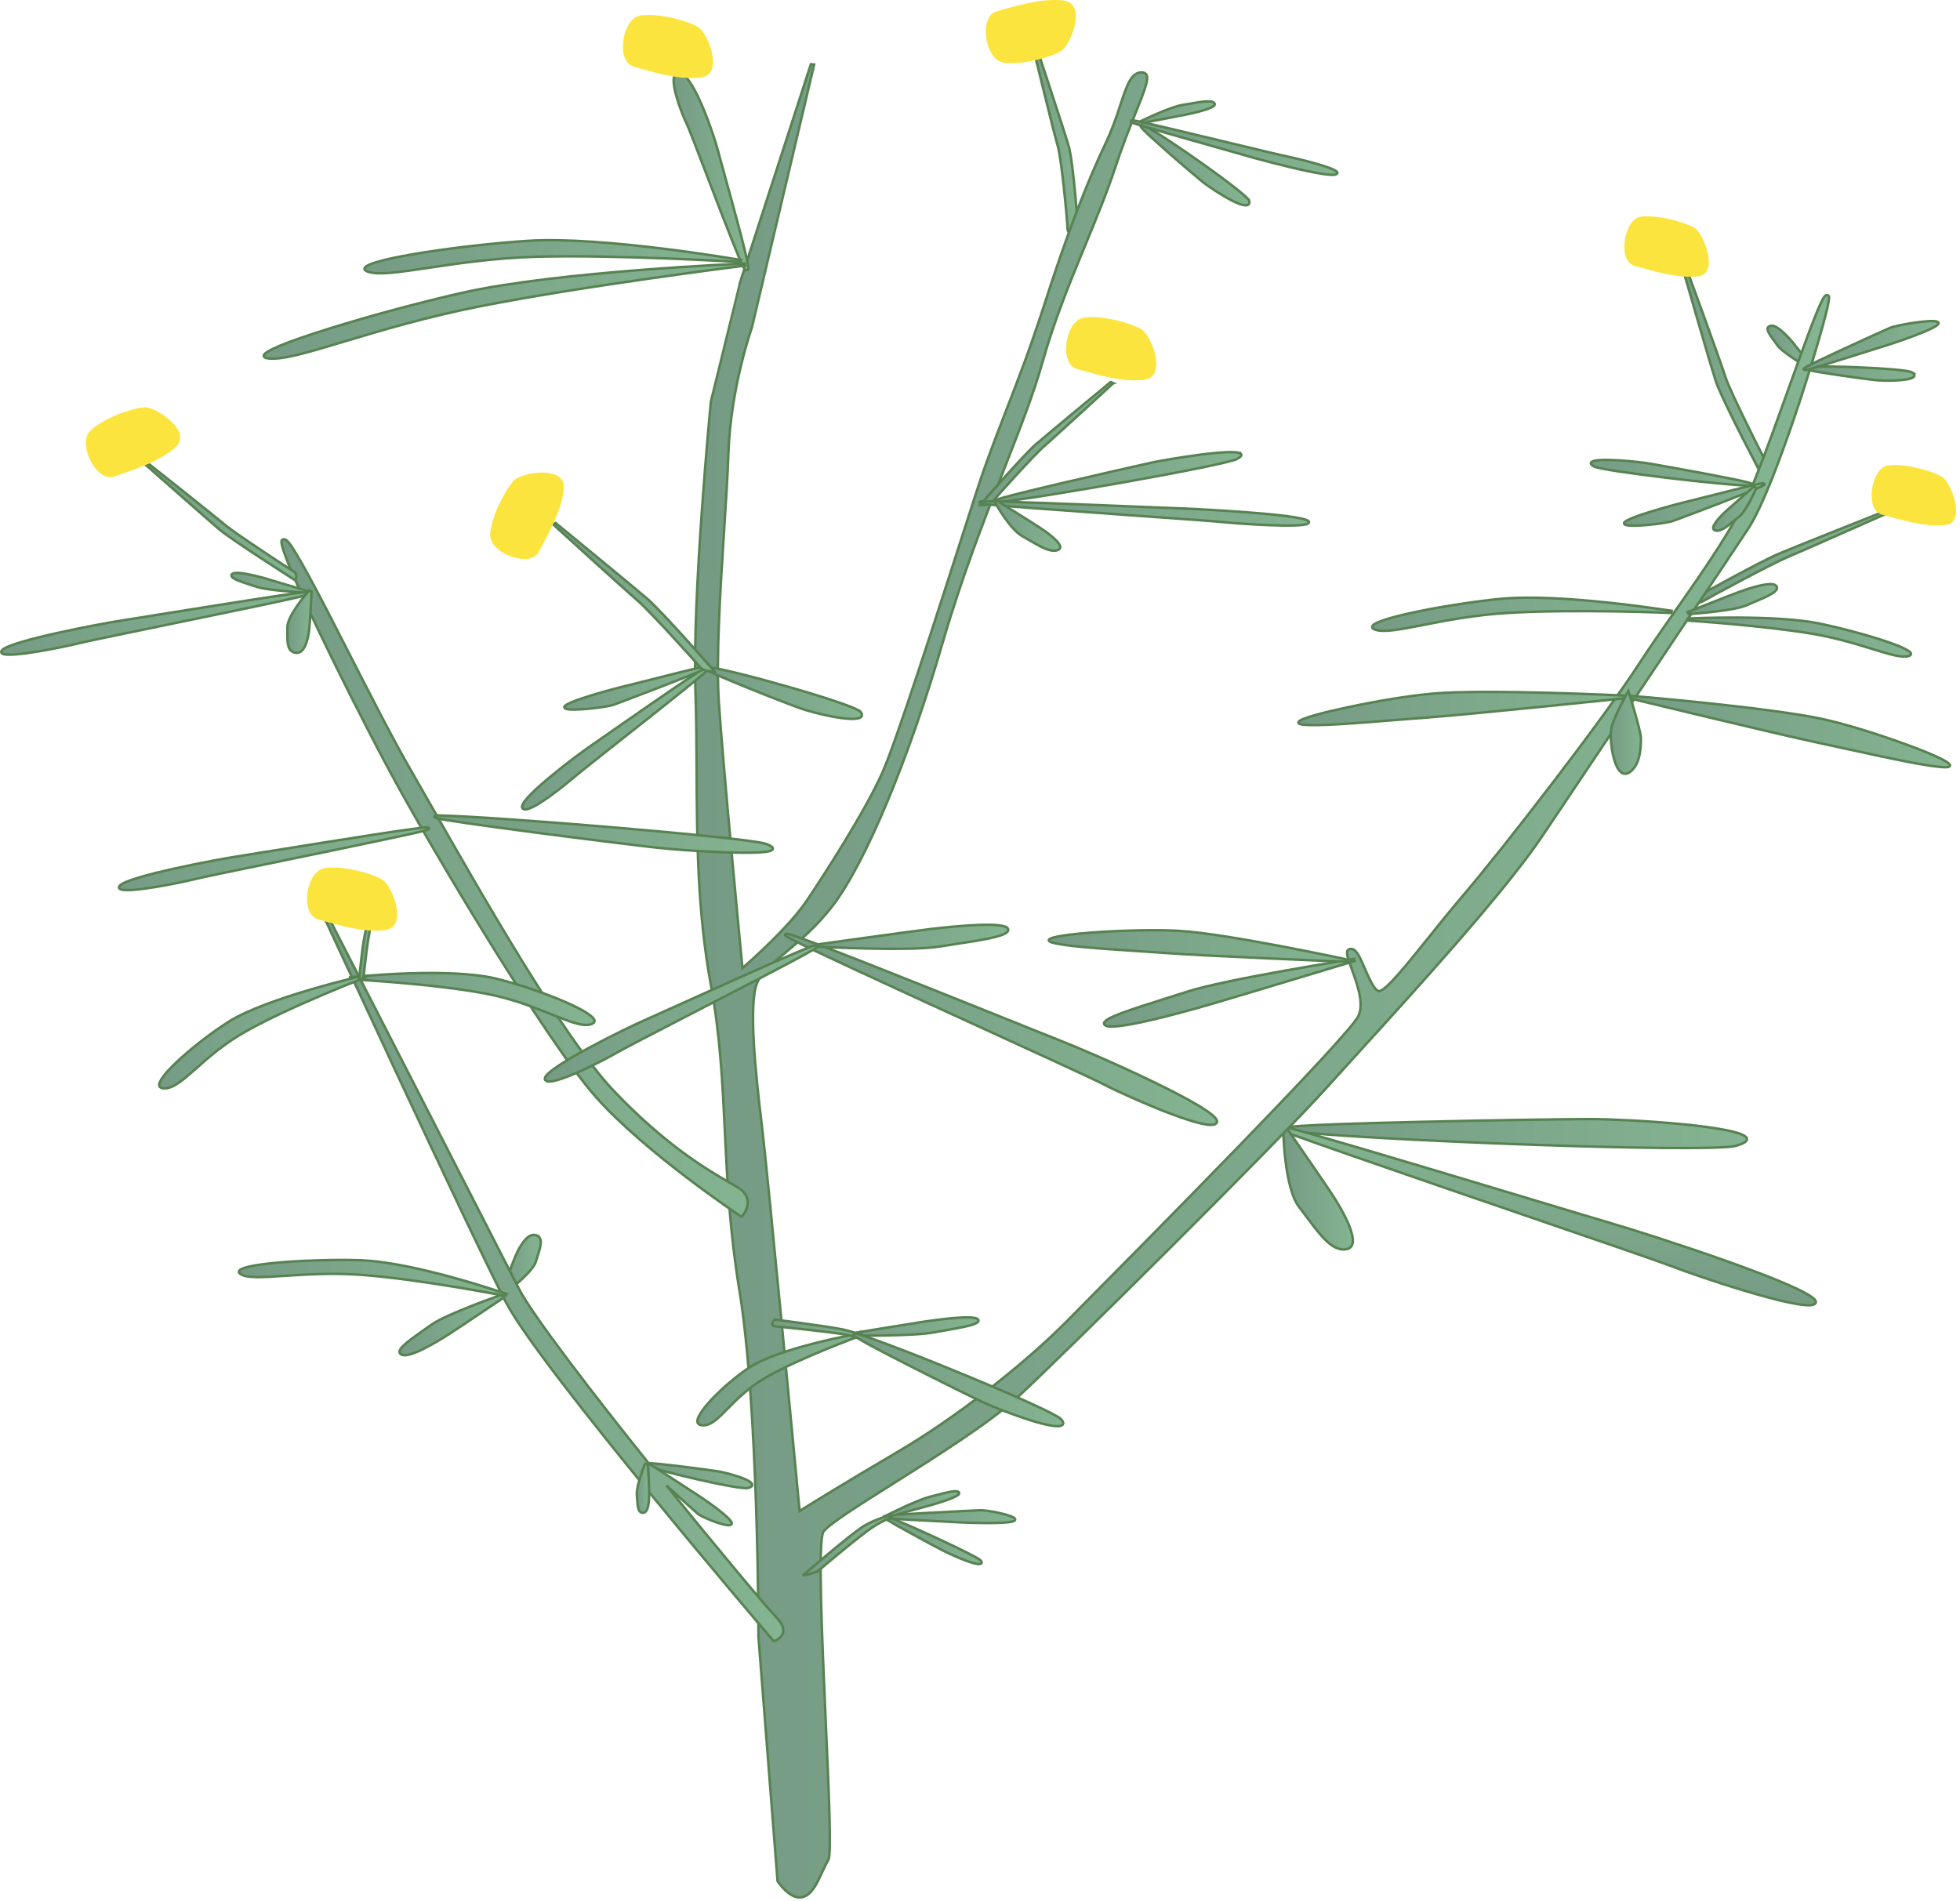
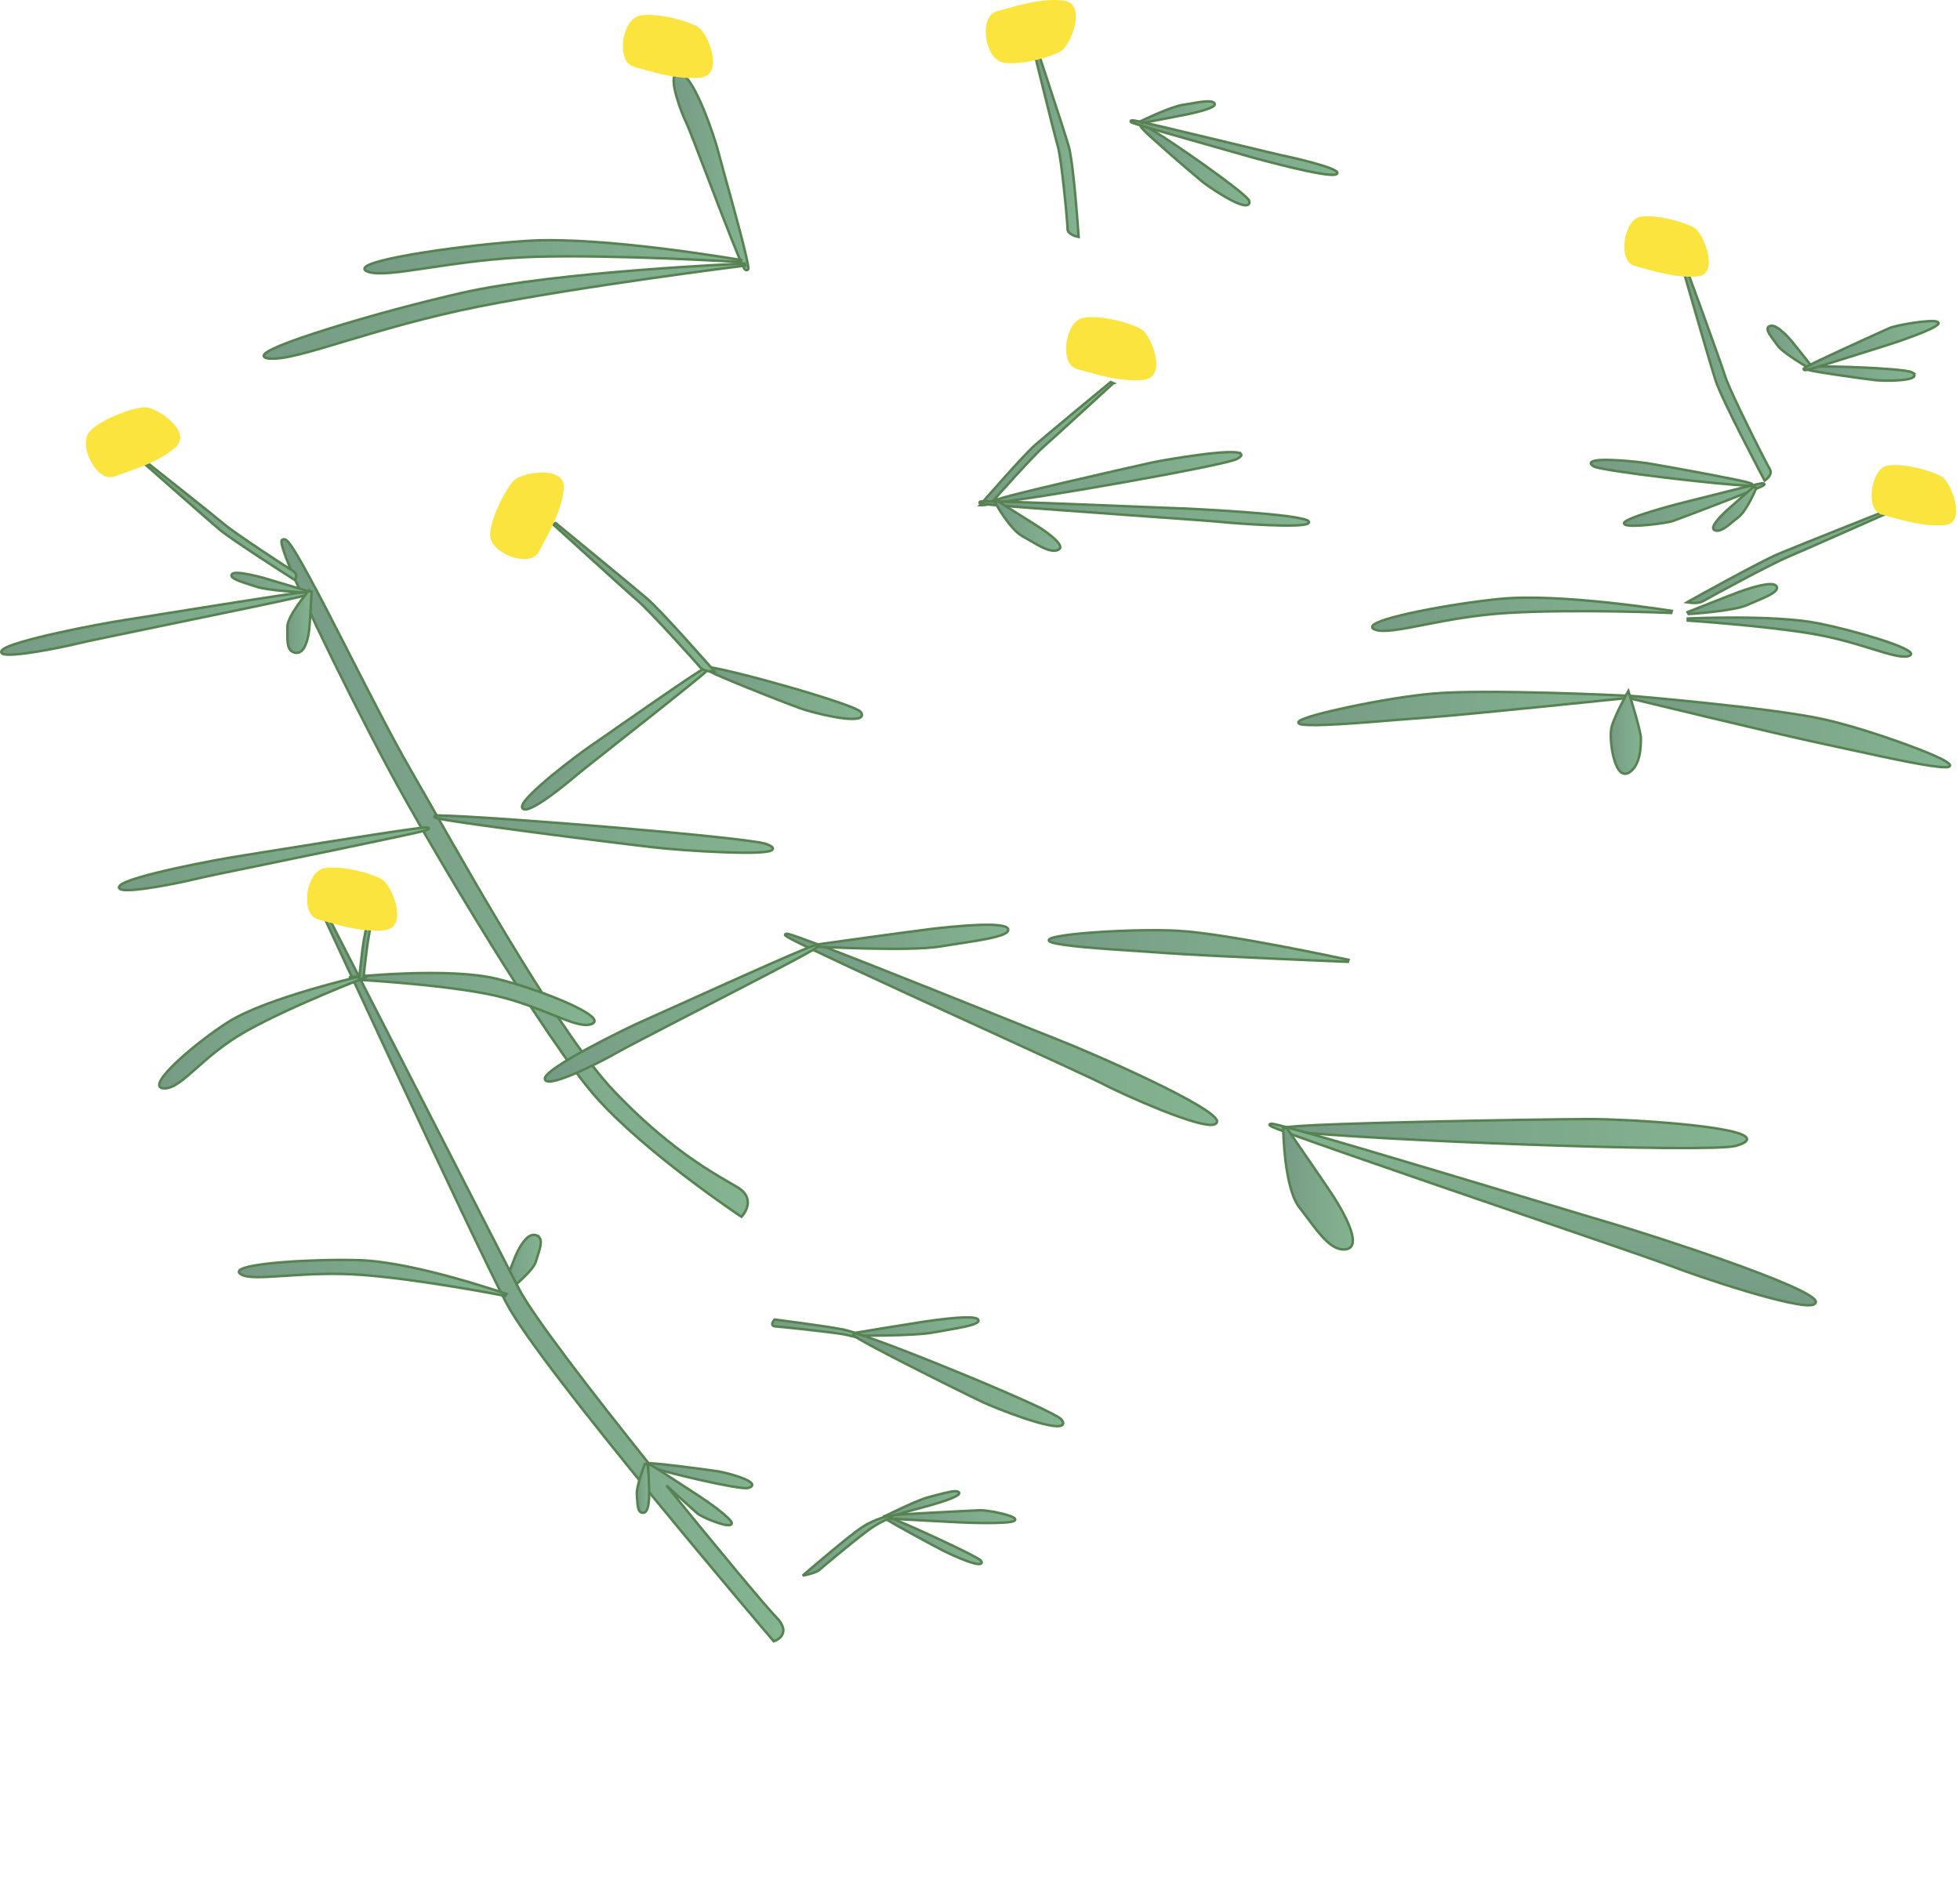
<svg xmlns="http://www.w3.org/2000/svg" xmlns:ns1="https://ian.umces.edu/media-library/" x="0px" y="0px" width="501" height="486" viewBox="0 0 501 486" xml:space="preserve">
  <title>Calocephalus platycephalus (Billybuttons)</title>
  <desc>
    <ns1:title>Calocephalus platycephalus (Billybuttons)</ns1:title>
    <ns1:descr>Illustration of Calocephalus platycephalus (Billybuttons)</ns1:descr>
    <ns1:scene>
      <ns1:contains>billybuttons, yellow, top, western, beauty-heads, plant, Plantae, vascular, Magnoliophyta, angiosperm, Magnoliopsida, dicot, Asteridae, Asterales, Asteraceae, Calocephalus, platycephalus, herb, herbaceous, shrub, annual, perennial, Australia</ns1:contains>
      <ns1:when>2008-12-08</ns1:when>
    </ns1:scene>
  </desc>
  <defs />
  <linearGradient id="ian_symbols_663088e31c9bb954ad85d933fa99b312" y2="88.789" gradientUnits="userSpaceOnUse" x2="463.39" y1="88.789" x1="451.81">
    <stop stop-color="#769B85" offset="0" />
    <stop stop-color="#84B491" offset="1" />
  </linearGradient>
  <path stroke="#578251" stroke-width=".636" d="m457.99 87.216c-.951-1.092-3.314-3.682-4.829-3.933-.379-.052-.655.013-.8.075-1.274.523-.117 2.091 1.24 3.902.262.358.517.716.758 1.061 1.378 1.943 8.101 5.832 8.376 5.993l.655-.313c-.05-.065-4.48-5.669-5.41-6.785z" fill="url(#ian_symbols_663088e31c9bb954ad85d933fa99b312)" />
  <linearGradient id="ian_symbols_6ec907d098a54d14c9d400576c6f4288" y2="141.86" gradientUnits="userSpaceOnUse" x2="485.09" y1="141.86" x1="431.24">
    <stop stop-color="#769B85" offset="0" />
    <stop stop-color="#84B491" offset="1" />
  </linearGradient>
  <path stroke="#578251" stroke-width=".636" d="m484.64 129.57s-.035.013-.049.013v-.013c0 .013-.075.034-.09.044-1.35.53-25.136 9.971-29.848 11.955-4.836 2.032-22.084 11.645-22.821 12.048l-.592.349.798.106c.084.021 2.185.313 3.383-.448 1.054-.658 17.47-9.531 21.465-11.19 3.933-1.636 27.953-12.32 28.208-12.43l-.45-.43z" fill="url(#ian_symbols_6ec907d098a54d14c9d400576c6f4288)" />
  <linearGradient id="ian_symbols_84beea345176563421c84925f766d4bd" y2="95.085" gradientUnits="userSpaceOnUse" x2="452.6" y1="95.085" x1="429.79">
    <stop stop-color="#769B85" offset="0" />
    <stop stop-color="#84B491" offset="1" />
  </linearGradient>
  <path stroke="#578251" stroke-width=".636" d="m452.36 119.88c-.757-1.206-10.05-19.546-11.317-23.493-1.246-3.988-10.332-28.812-10.437-29.063l-.819.11c.075.248 7.178 25.04 8.775 29.927 1.585 4.897 12.166 24.836 12.256 25.043l.247.444.482-.369c.05-.04 1.65-1.25.81-2.59z" fill="url(#ian_symbols_84beea345176563421c84925f766d4bd)" />
  <linearGradient id="ian_symbols_0d263c63a00e67e469b88d0a70a91b21" y2="36.155" gradientUnits="userSpaceOnUse" x2="275.72" y1="36.155" x1="263.99">
    <stop stop-color="#769B85" offset="0" />
    <stop stop-color="#84B491" offset="1" />
  </linearGradient>
  <path stroke="#578251" stroke-width=".636" d="m275.68 60.161c-.049-.747-1.261-18.485-2.501-22.755-1.212-4.227-8.28-25.453-8.342-25.67l-.848.086c.063.227 5.353 21.999 6.372 25.432 1.033 3.458 2.549 20.09 2.521 21.268-.028 1.312 2.114 1.867 2.218 1.901l.613.152-.03-.414z" fill="url(#ian_symbols_0d263c63a00e67e469b88d0a70a91b21)" />
  <linearGradient id="ian_symbols_bd667fa8b6a43594c1130366e6d1285f" y2="289.78" gradientUnits="userSpaceOnUse" x2="446.55" y1="289.78" x1="327.79">
    <stop stop-color="#769B85" offset="0" />
    <stop stop-color="#84B491" offset="1" />
  </linearGradient>
  <path stroke="#578251" stroke-width=".636" d="m406.3 286.08c-5.696 0-24.984.279-43.5.716-34.869.813-34.938 1.395-35.001 1.788-.062.369.717.455 1.288.53 19.736 2.37 107.07 5.697 114.56 3.823 2.177-.617 3.107-1.244 2.866-1.939-1.06-3.17-30.63-4.92-40.22-4.92z" fill="url(#ian_symbols_bd667fa8b6a43594c1130366e6d1285f)" />
  <linearGradient id="ian_symbols_0f2f2a51d23eae24c17d27848604ffd0" y2="287.28" gradientUnits="userSpaceOnUse" x2="394.33" y1="333.67" x1="394.33">
    <stop stop-color="#769B85" offset="0" />
    <stop stop-color="#84B491" offset="1" />
  </linearGradient>
  <path stroke="#578251" stroke-width=".636" d="m412.47 312.9c-3.403-.996-10.671-3.183-19.887-5.958-24.765-7.454-62.203-18.723-67.211-19.636-.18-.021-.647-.107-.819.145-.18.279-.249.386 6.048 2.697 3.526 1.278 8.596 3.079 15.443 5.459 12.592 4.398 29.118 10.067 43.694 15.065 18.723 6.423 34.855 11.972 37.782 13.109 5.704 2.267 31.977 11.152 35.993 9.74.434-.158.641-.385.641-.712.01-3.54-42.54-17.24-51.67-19.9z" fill="url(#ian_symbols_0f2f2a51d23eae24c17d27848604ffd0)" />
  <linearGradient id="ian_symbols_314ece14e234d02419c9141a7a7aa300" y2="303.84" gradientUnits="userSpaceOnUse" x2="345.8" y1="303.84" x1="328">
    <stop stop-color="#769B85" offset="0" />
    <stop stop-color="#84B491" offset="1" />
  </linearGradient>
  <path stroke="#578251" stroke-width=".636" d="m341.24 306.47c-1.929-3.065-12.331-18.055-12.427-18.206l-.813.121c.021.616.234 15.344 4.141 20.266.709.909 1.433 1.881 2.128 2.814 3.237 4.343 6.304 8.438 9.788 7.901.565-.099 1.02-.327 1.31-.692 1.86-2.33-2.7-9.93-4.13-12.2z" fill="url(#ian_symbols_314ece14e234d02419c9141a7a7aa300)" />
  <linearGradient id="ian_symbols_28803b5dbb7c0cd43d9a3d91fa0ad2a8" y2="250.74" gradientUnits="userSpaceOnUse" x2="467.48" y1="250.74" x1="177.66">
    <stop stop-color="#769B85" offset="0" />
    <stop stop-color="#84B491" offset="1" />
  </linearGradient>
-   <path stroke="#578251" stroke-width=".636" d="m467.2 75.496c-.179-.065-.454-.065-.64.096-1.151.91-4.306 9.593-9.383 23.762-3.161 8.811-6.406 17.924-8.962 24.079-4.188 10.173-12.158 21.55-19.866 32.538-3.313 4.756-6.469 9.254-9.32 13.632-9.313 14.379-34.642 47.124-45.01 59.271-3.209 3.758-6.351 7.67-9.113 11.118-5.283 6.589-10.76 13.405-12.405 13.371-1.13-.024-2.604-3.399-3.583-5.645-1.246-2.917-2.08-4.722-3.154-5.07-.234-.076-.482-.1-.717-.044-1.24.258-.737 1.773.489 5.169 1.357 3.686 3.196 8.711 1.688 11.948-2.473 5.259-54.205 57.509-71.206 74.682l-2.989 3.024c-11.524 11.662-29.083 25.246-43.728 33.814-12.179 7.144-22.346 13.405-24.916 15.024-.688-7.284-8.135-86.258-9.671-98.767-1.57-12.864-3.417-30.605-1.24-36.109 1.061-2.676 3.837-4.98 7.322-7.887 3.575-2.99 8.032-6.686 12.124-12.069 8.37-11.021 19.377-37.367 28.015-67.077 4.919-16.883 10.595-31.38 15.623-44.168 4.099-10.453 7.64-19.491 9.947-27.702 2.976-10.578 6.978-20.311 10.856-29.683 2.838-6.888 5.524-13.387 7.688-19.914 1.825-5.548 3.692-10.206 5.2-13.966 2.646-6.599 3.672-9.299 2.494-10.164-.187-.13-.544-.296-1.144-.258-2.528.189-3.603 3.444-5.235 8.353-.937 2.893-2.032 6.165-3.65 9.554-5.16 10.849-10.182 24.068-15.816 41.623-3.555 11.008-6.758 19.309-9.885 27.337-2.521 6.547-4.919 12.713-7.171 19.625l-3.727 11.562c-6.399 19.939-17.118 53.29-20.59 61.004-4.409 9.837-14.652 25.801-19.439 32.875-4.402 6.468-13.75 14.813-16.305 17.056-.62-6.327-4.98-52.098-6.027-67.79-.758-11.442.358-28.755 1.33-44.038.482-7.343.916-14.28 1.109-19.859.572-16.918 6.014-32.128 6.069-32.28.021-.03 15.844-67.018 15.844-67.018l-.84-.089-.007.013v.031l-18.233 56.162c-.014.011-7.316 30.048-7.316 30.048-.048.51-4.794 49.532-3.947 73.965.241 6.999.282 14.087.303 20.924.096 17.445.2 35.486 3.644 54.209 2.404 13.061 2.976 24.988 3.582 37.625.606 12.534 1.247 25.498 3.72 40.501 4.87 29.703 4.856 87.945 4.856 88.521 0 .021 4.877 62.399 4.877 62.399v.044l.021.045c.096.132 2.314 3.511 4.884 4.075.627.127 1.233.11 1.798-.1 2.19-.769 3.458-3.551 4.691-6.241.523-1.147 1.026-2.222 1.584-3.138.861-1.423.151-17.287-.668-35.655-.951-21.561-2.039-46.005-.572-48.261 1.219-1.853 8.941-6.719 17.882-12.351 11.139-7.023 24.978-15.754 31.99-22.281 12.31-11.41 65.667-64.341 79.121-79.307l7.894-8.71c14.88-16.354 37.377-41.069 46.876-55.232 7.378-10.977 44.563-66.367 52.629-78.556 4.519-6.827 10.979-25.855 13.55-33.723 2.065-6.368 4.029-12.85 5.38-17.748 2.2-7.878 1.78-8.029 1.44-8.156z" fill="url(#ian_symbols_28803b5dbb7c0cd43d9a3d91fa0ad2a8)" />
  <linearGradient id="ian_symbols_a8ced31733519d74c9c4a54f1ef8d0d6" y2="113.4" gradientUnits="userSpaceOnUse" x2="284.58" y1="113.4" x1="250.5">
    <stop stop-color="#769B85" offset="0" />
    <stop stop-color="#84B491" offset="1" />
  </linearGradient>
  <path stroke="#578251" stroke-width=".636" d="m284.56 97.965l.027-.007-.695-.303h-.021s-.096.092-.103.117c-.896.716-16.105 13.309-19.109 15.916-3.079 2.7-13.384 14.542-13.811 15.051l-.345.403.709-.01c.09 0 1.84-.025 2.535-.944.627-.813 10.567-11.89 13.054-14.021 2.487-2.16 17.441-15.899 17.745-16.178-.01-.003 0-.027 0-.027z" fill="url(#ian_symbols_a8ced31733519d74c9c4a54f1ef8d0d6)" />
  <linearGradient id="ian_symbols_b5423db7963247d40d39bfebf74c6584" y2="224.45" gradientUnits="userSpaceOnUse" x2="191.13" y1="224.45" x1="71.954">
    <stop stop-color="#769B85" offset="0" />
    <stop stop-color="#84B491" offset="1" />
  </linearGradient>
  <path stroke="#578251" stroke-width=".636" d="m188.49 303.5c-.517-.324-1.123-.672-1.798-1.061-5.731-3.306-16.381-9.482-29.765-23.524-12.999-13.667-34.25-51.016-46.952-73.349l-5.049-8.824c-4.409-7.625-10.14-18.854-15.688-29.696-3.878-7.588-7.542-14.769-10.467-20.111-4.866-8.961-5.59-9.017-6.11-9.069-.196-.038-.382.021-.51.114-.357.286-1.288.978 8.817 22.25 5.397 11.32 12.472 25.353 18.013 35.733 11.312 21.209 40.966 70.693 53.586 84.759 12.62 14.097 36.316 29.913 36.557 30.072l.393.258.283-.303c.04-.04 3.73-4.24-1.3-7.25z" fill="url(#ian_symbols_b5423db7963247d40d39bfebf74c6584)" />
  <linearGradient id="ian_symbols_454d89cae5a2585481918d50fda3c1b4" y2="213.22" gradientUnits="userSpaceOnUse" x2="197.56" y1="213.22" x1="111.03">
    <stop stop-color="#769B85" offset="0" />
    <stop stop-color="#84B491" offset="1" />
  </linearGradient>
  <path stroke="#578251" stroke-width=".636" d="m195.63 215.69c-5.077-1.636-68.761-6.926-83.447-7.229-.485-.017-1.105-.017-1.15.296-.052.303-.062.455 7.826 1.615 4.205.606 10.022 1.409 17.263 2.363 12.399 1.632 26.796 3.413 31.363 3.919 3.712.424 10.904.979 17.476 1.216 11.876.444 12.351-.434 12.544-.761.33-.58-.91-1.09-1.87-1.43z" fill="url(#ian_symbols_454d89cae5a2585481918d50fda3c1b4)" />
  <linearGradient id="ian_symbols_79d3e4d30e992774291d6128c275c2df" y2="177.13" gradientUnits="userSpaceOnUse" x2="220.31" y1="177.13" x1="180.26">
    <stop stop-color="#769B85" offset="0" />
    <stop stop-color="#84B491" offset="1" />
  </linearGradient>
  <path stroke="#578251" stroke-width=".636" d="m219.94 181.94c-1.625-1.867-30.908-10.243-38.748-11.411-.172-.034-.709-.11-.889.163-.172.278-.365.616 10.65 5.07 5.759 2.352 11.855 4.681 13.68 5.332 3.086 1.105 13.102 3.616 15.272 2.328.53-.34.56-.84.04-1.48z" fill="url(#ian_symbols_79d3e4d30e992774291d6128c275c2df)" />
  <linearGradient id="ian_symbols_025009b30505e0d4a5d51c5968cbaa36" y2="263.13" gradientUnits="userSpaceOnUse" x2="311.09" y1="263.13" x1="200.65">
    <stop stop-color="#769B85" offset="0" />
    <stop stop-color="#84B491" offset="1" />
  </linearGradient>
  <path stroke="#578251" stroke-width=".636" d="m270.28 265.72c-2.728-1.075-8.597-3.417-16.036-6.42-19.439-7.787-48.825-19.598-52.759-20.541-.386-.097-.641-.052-.771.1-.275.313-.441.486 16.739 8.494 9.892 4.605 22.897 10.567 34.387 15.819 14.935 6.84 27.816 12.744 30.151 13.959 2.79 1.484 8.941 4.288 14.831 6.651 7.37 2.924 11.924 4.161 13.521 3.682.338-.096.744-.31.744-.809.01-3.44-31.3-17.22-40.8-20.93z" fill="url(#ian_symbols_025009b30505e0d4a5d51c5968cbaa36)" />
  <linearGradient id="ian_symbols_f16e17aa5020d224a5b2860fc15663c8" y2="219.54" gradientUnits="userSpaceOnUse" x2="109.63" y1="219.54" x1="30.413">
    <stop stop-color="#769B85" offset="0" />
    <stop stop-color="#84B491" offset="1" />
  </linearGradient>
  <path stroke="#578251" stroke-width=".636" d="m109.62 211.76c-.007-.055-.083-.238-.531-.238-2.404 0-23.379 3.382-37.253 5.614l-9.988 1.605c-6.503.971-28.973 5.242-31.188 7.639-.41.434-.227.703-.021.854 1.756 1.302 16.319-1.767 19.157-2.49 1.78-.455 11.163-2.387 22.029-4.619 8.411-1.726 17.935-3.696 25.195-5.235 12.719-2.67 12.699-2.79 12.599-3.12z" fill="url(#ian_symbols_f16e17aa5020d224a5b2860fc15663c8)" />
  <linearGradient id="ian_symbols_507b39458ec69754d9bf44285ef529b3" y2="188.77" gradientUnits="userSpaceOnUse" x2="181.14" y1="188.77" x1="133.44">
    <stop stop-color="#769B85" offset="0" />
    <stop stop-color="#84B491" offset="1" />
  </linearGradient>
  <path stroke="#578251" stroke-width=".636" d="m181.02 170.71c-.021-.031-.269-.166-.626-.031-1.501.627-11.304 7.409-22.092 14.907-3.286 2.311-5.903 4.119-7.081 4.922-4.043 2.742-17.456 12.94-17.765 15.603-.069.53.268.727.558.792 2.396.541 12.006-7.629 12.103-7.694 1.012-.909 6.551-5.291 12.964-10.36 4.967-3.923 10.629-8.373 14.872-11.8 7.52-6.03 7.41-6.11 7.07-6.34z" fill="url(#ian_symbols_507b39458ec69754d9bf44285ef529b3)" />
  <linearGradient id="ian_symbols_8d984aef7f6e0b149de8db620ae7cb57" y2="159.33" gradientUnits="userSpaceOnUse" x2="79.539" y1="159.33" x1=".318">
    <stop stop-color="#769B85" offset="0" />
    <stop stop-color="#84B491" offset="1" />
  </linearGradient>
  <path stroke="#578251" stroke-width=".636" d="m79.528 151.55c-.021-.066-.086-.252-.541-.252-2.167.011-18.399 2.611-36.282 5.473l-10.963 1.753c-6.52.988-29 5.3-31.184 7.663-.396.423-.227.706-.031.868 1.777 1.278 16.326-1.791 19.167-2.503 1.778-.469 11.201-2.404 22.126-4.66 37.86-7.78 37.815-7.92 37.708-8.34z" fill="url(#ian_symbols_8d984aef7f6e0b149de8db620ae7cb57)" />
  <linearGradient id="ian_symbols_294d8c96ebdb945481755de24eff1539" y2="259.05" gradientUnits="userSpaceOnUse" x2="208.99" y1="259.05" x1="139.27">
    <stop stop-color="#769B85" offset="0" />
    <stop stop-color="#84B491" offset="1" />
  </linearGradient>
  <path stroke="#578251" stroke-width=".636" d="m208.93 241.77c-.048-.045-.234-.221-.668-.1-2.383.62-19.846 8.487-32.597 14.238-4.794 2.16-8.583 3.872-10.319 4.629-5.924 2.586-25.652 12.361-26.066 15.096-.076.496.311.699.552.775 2.651.827 15.313-5.807 17.703-7.226 1.461-.878 9.492-5.019 18.785-9.827 33.11-17.07 32.97-17.21 32.63-17.59z" fill="url(#ian_symbols_294d8c96ebdb945481755de24eff1539)" />
  <linearGradient id="ian_symbols_abd4e7843f0a6ee47d1ebd0f44837f67" y2="43.895" gradientUnits="userSpaceOnUse" x2="191.29" y1="43.895" x1="172.19">
    <stop stop-color="#769B85" offset="0" />
    <stop stop-color="#84B491" offset="1" />
  </linearGradient>
  <path stroke="#578251" stroke-width=".636" d="m185.42 45.479l-1.908-6.988c-.792-3.166-5.807-18.379-9.43-19.65-.613-.203-1.026-.083-1.219.024-2.163 1.137 1.543 10.478 2.466 12.311.558 1.095 2.803 6.981 5.407 13.759 2.039 5.346 4.347 11.391 6.2 16.03 3.217 8.125 3.41 8.104 3.919 8.094.097-.014.399-.055.434-.338.13-1.557-3.47-14.604-5.87-23.242z" fill="url(#ian_symbols_abd4e7843f0a6ee47d1ebd0f44837f67)" />
  <linearGradient id="ian_symbols_7a64b30ba4756da439c43a5f8c2869d2" y2="339.11" gradientUnits="userSpaceOnUse" x2="250.11" y1="339.11" x1="217.35">
    <stop stop-color="#769B85" offset="0" />
    <stop stop-color="#84B491" offset="1" />
  </linearGradient>
  <path stroke="#578251" stroke-width=".636" d="m236.43 337.83c-3.176.472-18.93 3.055-19.081 3.086l.104.523c.647.007 16.009.159 21.182-.816l2.935-.52c4.809-.845 7.784-1.416 8.404-2.188.151-.186.179-.371.075-.555-.52-.91-5.12-.76-13.61.47z" fill="url(#ian_symbols_7a64b30ba4756da439c43a5f8c2869d2)" />
  <linearGradient id="ian_symbols_db1b61dba0aec9248916dbbdf4a67249" y2="122" gradientUnits="userSpaceOnUse" x2="317.31" y1="122" x1="254.19">
    <stop stop-color="#769B85" offset="0" />
    <stop stop-color="#84B491" offset="1" />
  </linearGradient>
  <path stroke="#578251" stroke-width=".636" d="m317.2 116.03c-1.385-1.591-18.95 1.43-22.429 2.146-3.079.672-13.164 2.945-22.608 5.157-18.179 4.271-18.082 4.542-17.951 4.856.104.292.682.238 1.013.192 10.918-1.125 57.436-9.348 60.866-11.007.68-.35 1.52-.88 1.11-1.35z" fill="url(#ian_symbols_db1b61dba0aec9248916dbbdf4a67249)" />
  <linearGradient id="ian_symbols_f9aeb247f7fa8dc441bfe76d6bbcd29e" y2="131.26" gradientUnits="userSpaceOnUse" x2="334.57" y1="131.26" x1="250.38">
    <stop stop-color="#769B85" offset="0" />
    <stop stop-color="#84B491" offset="1" />
  </linearGradient>
  <path stroke="#578251" stroke-width=".636" d="m302.58 130l-11.38-.454c-14.894-.606-37.404-1.529-40.264-1.364-.461.021-.558.162-.558.279-.014.337-.014.403 13.144 1.398l26.072 1.908c11.614.813 21.623 1.54 23.441 1.743 2.838.296 19.66 1.55 21.341.306.193-.155.248-.327.158-.502-1.02-1.95-31.66-3.31-31.95-3.33z" fill="url(#ian_symbols_f9aeb247f7fa8dc441bfe76d6bbcd29e)" />
  <linearGradient id="ian_symbols_d56757fe9669f8b425779e7083dab021" y2="134.45" gradientUnits="userSpaceOnUse" x2="271.01" y1="134.45" x1="254.32">
    <stop stop-color="#769B85" offset="0" />
    <stop stop-color="#84B491" offset="1" />
  </linearGradient>
  <path stroke="#578251" stroke-width=".636" d="m265.84 134.92c-1.736-1.161-10.739-6.765-10.829-6.81l-.695.272c.151.283 3.802 6.923 7.054 8.714.564.313 1.15.671 1.715.985 2.811 1.65 5.463 3.221 7.281 2.539.345-.145.571-.348.634-.606.29-1.36-3.86-4.26-5.15-5.09z" fill="url(#ian_symbols_d56757fe9669f8b425779e7083dab021)" />
  <linearGradient id="ian_symbols_dbb3ef976d3c1d343d35f9455d498e0d" y2="159" gradientUnits="userSpaceOnUse" x2="79.659" y1="159" x1="73.463">
    <stop stop-color="#769B85" offset="0" />
    <stop stop-color="#84B491" offset="1" />
  </linearGradient>
  <path stroke="#578251" stroke-width=".636" d="m78.86 151.1c-.234.265-5.487 6.452-5.391 9.183.014.485 0 1.005 0 1.505-.031 2.404-.044 4.681 1.964 5.07.41.065.789.034 1.129-.117 1.708-.737 2.314-4.336 2.48-5.845.183-1.602.616-9.589.616-9.665l-.798-.12z" fill="url(#ian_symbols_dbb3ef976d3c1d343d35f9455d498e0d)" />
  <linearGradient id="ian_symbols_db6055b440a84e7439e60ba1d374d2cb" y2="338.56" gradientUnits="userSpaceOnUse" x2="129.66" y1="338.56" x1="102.12">
    <stop stop-color="#769B85" offset="0" />
    <stop stop-color="#84B491" offset="1" />
  </linearGradient>
-   <path stroke="#578251" stroke-width=".636" d="m129.13 330.68c-.607.203-15.2 5.246-19.068 8.105-.712.52-1.484 1.074-2.235 1.584-3.692 2.631-6.892 4.887-5.276 5.883 1.833 1.137 8.466-2.783 12.234-5.201 2.559-1.615 14.738-9.881 14.869-9.958l-.51-.40z" fill="url(#ian_symbols_db6055b440a84e7439e60ba1d374d2cb)" />
  <linearGradient id="ian_symbols_70a5826cbefc5b24ad469f156cfa3322" y2="153.15" gradientUnits="userSpaceOnUse" x2="454.23" y1="153.15" x1="431.36">
    <stop stop-color="#769B85" offset="0" />
    <stop stop-color="#84B491" offset="1" />
  </linearGradient>
  <path stroke="#578251" stroke-width=".636" d="m453.35 149.4c-2.019-.486-7.419 1.395-9.03 2.005-2.163.778-12.834 5.039-12.958 5.083l.276.485c.461-.024 11.489-.737 15.01-2.318.654-.306 1.356-.6 2.032-.882 3.127-1.319 6.082-2.576 5.462-3.844-.12-.23-.39-.42-.79-.52z" fill="url(#ian_symbols_70a5826cbefc5b24ad469f156cfa3322)" />
  <linearGradient id="ian_symbols_e52f0c21e646e534e1836b5bc469d1bf" y2="323.24" gradientUnits="userSpaceOnUse" x2="138.24" y1="323.24" x1="128.18">
    <stop stop-color="#769B85" offset="0" />
    <stop stop-color="#84B491" offset="1" />
  </linearGradient>
  <path stroke="#578251" stroke-width=".636" d="m137.05 315.78c-.358-.121-.75-.121-1.129-.031-1.991.562-3.727 4.309-4.202 5.453-.662 1.525-3.506 9.302-3.534 9.392l.737.213c.289-.213 7.343-5.631 8.073-8.352.137-.476.303-.985.455-1.481.76-2.36 1.45-4.56-.41-5.19z" fill="url(#ian_symbols_e52f0c21e646e534e1836b5bc469d1bf)" />
  <linearGradient id="ian_symbols_6bb5d2b310145d6431001cabf13f9759" y2="42.213" gradientUnits="userSpaceOnUse" x2="319.36" y1="42.213" x1="291.56">
    <stop stop-color="#769B85" offset="0" />
    <stop stop-color="#84B491" offset="1" />
  </linearGradient>
  <path stroke="#578251" stroke-width=".636" d="m319.28 51.265c-.724-1.818-20.996-16.112-26.699-19.147-.152-.075-.565-.282-.868-.086-.393.214-.613.355 6.675 6.748 3.768 3.32 7.812 6.741 9.038 7.74 1.439 1.146 9.209 6.533 11.379 5.907.52-.167.68-.556.48-1.162z" fill="url(#ian_symbols_6bb5d2b310145d6431001cabf13f9759)" />
  <linearGradient id="ian_symbols_4747919ca10136f48933589aaaaae76c" y2="37.732" gradientUnits="userSpaceOnUse" x2="341.85" y1="37.732" x1="289">
    <stop stop-color="#769B85" offset="0" />
    <stop stop-color="#84B491" offset="1" />
  </linearGradient>
  <path stroke="#578251" stroke-width=".636" d="m329.17 40.03c-1.192-.216-7.434-1.711-14.652-3.458l-16.629-3.978c-8.563-2.015-8.597-1.959-8.824-1.691-.062.055-.165.251.207.403 1.563.682 15.168 4.509 24.157 7.043l7.067 2.005c.187.042 18.937 5.256 21.045 4.202.24-.117.345-.279.303-.461-.41-1.292-11.5-3.827-12.69-4.065z" fill="url(#ian_symbols_4747919ca10136f48933589aaaaae76c)" />
  <linearGradient id="ian_symbols_528147e0838a3dd4451d692d8f62f406" y2="28.677" gradientUnits="userSpaceOnUse" x2="310.51" y1="28.677" x1="291.6">
    <stop stop-color="#769B85" offset="0" />
    <stop stop-color="#84B491" offset="1" />
  </linearGradient>
  <path stroke="#578251" stroke-width=".636" d="m304.24 26.498c-.613.107-1.254.213-1.874.303-3.266.517-10.457 4.026-10.767 4.178l.379.468c.379-.076 9.575-1.812 11.476-2.211 1.44-.303 6.275-1.364 6.972-2.321.151-.213.075-.386.014-.493-.57-.902-3.19-.447-6.2.076z" fill="url(#ian_symbols_528147e0838a3dd4451d692d8f62f406)" />
  <linearGradient id="ian_symbols_595902d4b3102ec491b89e3affe6e2fd" y2="120.87" gradientUnits="userSpaceOnUse" x2="447.86" y1="120.87" x1="406.64">
    <stop stop-color="#769B85" offset="0" />
    <stop stop-color="#84B491" offset="1" />
  </linearGradient>
  <path stroke="#578251" stroke-width=".636" d="m436.06 121.12c-6.2-1.167-12.702-2.329-14.645-2.652-2.232-.368-13.557-1.646-14.666-.293-.275.314-.027.693.73 1.103 2.294 1.144 32.541 4.705 39.581 4.881.214.01.729.017.792-.262.07-.32.12-.51-11.79-2.78z" fill="url(#ian_symbols_595902d4b3102ec491b89e3affe6e2fd)" />
  <linearGradient id="ian_symbols_9058d385db95a9e40155aceda890dd7c" y2="128.97" gradientUnits="userSpaceOnUse" x2="451.01" y1="128.97" x1="415.12">
    <stop stop-color="#769B85" offset="0" />
    <stop stop-color="#84B491" offset="1" />
  </linearGradient>
  <path stroke="#578251" stroke-width=".636" d="m450.98 123.72c-.063-.107-.234-.203-.552-.168-1.067.092-7.866 1.818-15.995 3.875-2.541.651-4.745 1.206-5.662 1.422-.131.042-13.061 3.4-13.626 4.802-.068.183.021.365.297.496 1.509.737 10.498-.344 12.234-.988 1.033-.355 6.964-2.601 12.386-4.688 11.13-4.32 11.06-4.45 10.91-4.74z" fill="url(#ian_symbols_9058d385db95a9e40155aceda890dd7c)" />
  <linearGradient id="ian_symbols_cee807f5e20f9f547d88b72fe5a173ed" y2="175.98" gradientUnits="userSpaceOnUse" x2="180.12" y1="175.98" x1="144.24">
    <stop stop-color="#769B85" offset="0" />
    <stop stop-color="#84B491" offset="1" />
  </linearGradient>
-   <path stroke="#578251" stroke-width=".636" d="m180.09 170.74c-.055-.121-.213-.214-.544-.183-1.06.121-7.853 1.819-15.954 3.882-2.549.647-4.76 1.199-5.717 1.426-.131.024-13.068 3.396-13.612 4.777-.062.196.048.379.282.513 1.529.737 10.512-.362 12.269-.968 1.019-.379 6.929-2.607 12.364-4.708 11.15-4.32 11.06-4.46 10.91-4.74z" fill="url(#ian_symbols_cee807f5e20f9f547d88b72fe5a173ed)" />
  <linearGradient id="ian_symbols_3968bb957596c364397855ff79760275" y2="130.07" gradientUnits="userSpaceOnUse" x2="448.96" y1="130.07" x1="437.91">
    <stop stop-color="#769B85" offset="0" />
    <stop stop-color="#84B491" offset="1" />
  </linearGradient>
  <path stroke="#578251" stroke-width=".636" d="m448.21 124.47c-.055.052-5.869 5.125-6.992 6.165-1.108 1.03-3.623 3.53-3.278 4.54.075.217.282.348.454.393 1.315.485 2.956-.872 4.856-2.463.393-.313.8-.637 1.179-.95 2.107-1.65 4.436-7.24 4.532-7.467l-.75-.22z" fill="url(#ian_symbols_3968bb957596c364397855ff79760275)" />
  <linearGradient id="ian_symbols_e4918fbd39ae2324017fb5923fdf262c" y2="377.24" gradientUnits="userSpaceOnUse" x2="192.27" y1="377.24" x1="164.98">
    <stop stop-color="#769B85" offset="0" />
    <stop stop-color="#84B491" offset="1" />
  </linearGradient>
  <path stroke="#578251" stroke-width=".636" d="m183.62 376.14c-1.439-.233-6.014-.84-9.995-1.328-8.294-1.006-8.431-.793-8.597-.545-.068.113-.117.296.338.469 3.906 1.525 23.545 6.151 25.791 5.655.978-.237 1.15-.596 1.109-.868-.13-1.32-6.48-3.02-8.64-3.37z" fill="url(#ian_symbols_e4918fbd39ae2324017fb5923fdf262c)" />
  <linearGradient id="ian_symbols_2858b2fd2fab28a4b1c556c897187737" y2="324.63" gradientUnits="userSpaceOnUse" x2="200.22" y1="324.63" x1="80.71">
    <stop stop-color="#769B85" offset="0" />
    <stop stop-color="#84B491" offset="1" />
  </linearGradient>
  <path stroke="#578251" stroke-width=".636" d="m198.3 413.29c-2.101-2.102-14.458-16.836-27.946-33.548.248.221.434.39.695.641 3.169 2.883 6.62 6.018 7.233 6.534 1.02.878 6.724 3.272 8.26 2.962.324-.079.51-.255.51-.469.014-1.291-7.075-6.145-8.025-6.75l-3.113-2.029c-4.595-3.01-8.666-5.655-9.94-6.337-14.817-18.506-29.861-38.052-33.347-44.868-6.933-13.591-49.952-97.479-51.058-99.649-.014-.021-.031-.065-.045-.076v-.01l-.813.162c.403.858 39.854 86.316 48.685 103.19 8.845 16.87 67.596 85.593 68.175 86.285l.2.241.393-.145c.062-.021 1.454-.562 1.908-1.798.48-1.2-.13-2.67-1.76-4.31z" fill="url(#ian_symbols_2858b2fd2fab28a4b1c556c897187737)" />
  <linearGradient id="ian_symbols_f92d81abb224cfa475a9d213d46f8455" y2="380.47" gradientUnits="userSpaceOnUse" x2="165.94" y1="380.47" x1="162.78">
    <stop stop-color="#769B85" offset="0" />
    <stop stop-color="#84B491" offset="1" />
  </linearGradient>
  <path stroke="#578251" stroke-width=".636" d="m165.67 374.27l-.813-.052c-.097.228-2.273 5.807-2.067 7.832l.069 1.13c.137 1.884.262 3.055.937 3.41.179.1.386.145.606.134.393-.034 1.543-.11 1.543-5.114-.01-1.23-.25-7.27-.28-7.34z" fill="url(#ian_symbols_f92d81abb224cfa475a9d213d46f8455)" />
  <linearGradient id="ian_symbols_825c6e5ae0d060b455aad3ee57cdcaaf" y2="393.8" gradientUnits="userSpaceOnUse" x2="250.93" y1="393.8" x1="226.26">
    <stop stop-color="#769B85" offset="0" />
    <stop stop-color="#84B491" offset="1" />
  </linearGradient>
  <path stroke="#578251" stroke-width=".636" d="m250.62 398.86c-1.061-1.112-18.806-9.32-23.469-11.008-.151-.055-.565-.196-.806.031-.275.262-.337.337 6.531 4.119 3.334 1.843 7.191 3.889 8.431 4.52.063.051 8.039 3.943 9.389 3.227.50-.25.08-.72-.07-.89z" fill="url(#ian_symbols_825c6e5ae0d060b455aad3ee57cdcaaf)" />
  <linearGradient id="ian_symbols_732c2f4c921177a499f804a4ccd6326f" y2="387.71" gradientUnits="userSpaceOnUse" x2="259.51" y1="387.71" x1="225.86">
    <stop stop-color="#769B85" offset="0" />
    <stop stop-color="#84B491" offset="1" />
  </linearGradient>
  <path stroke="#578251" stroke-width=".636" d="m250.54 386.08c-.95.045-6.957.324-12.888.651-11.71.627-11.731.727-11.793 1.017-.028.109.069.24.317.303.847.186 7.57.53 14.962.909l4.408.228c1.385.075 11.993.469 13.646-.365.289-.142.386-.348.255-.565-.62-.99-7.14-2.24-8.92-2.18z" fill="url(#ian_symbols_732c2f4c921177a499f804a4ccd6326f)" />
  <linearGradient id="ian_symbols_35d99b630917e5e47dffc65c448c30bf" y2="384.46" gradientUnits="userSpaceOnUse" x2="245.19" y1="384.46" x1="226.85">
    <stop stop-color="#769B85" offset="0" />
    <stop stop-color="#84B491" offset="1" />
  </linearGradient>
  <path stroke="#578251" stroke-width=".636" d="m244.76 381.28c-.826-.241-2.617.196-5.469.944l-1.708.443c-3.065.769-10.409 4.434-10.726 4.595l.434.444c.09-.011 9.141-2.504 10.966-3.023 4.897-1.431 7.213-2.459 6.909-3.076-.05-.14-.20-.25-.40-.32z" fill="url(#ian_symbols_35d99b630917e5e47dffc65c448c30bf)" />
  <linearGradient id="ian_symbols_3f579f5b4a19a9146d887b67481605f6" y2="95.499" gradientUnits="userSpaceOnUse" x2="489.36" y1="95.499" x1="461.58">
    <stop stop-color="#769B85" offset="0" />
    <stop stop-color="#84B491" offset="1" />
  </linearGradient>
  <path stroke="#578251" stroke-width=".636" d="m488.78 95.207c-1.075-.644-8.824-1.084-12.11-1.226-5.304-.262-11.862-.414-14.493-.163-.51.042-.593.214-.593.334-.013.272-.013.509 7.998 1.691 4.126.616 8.466 1.192 9.781 1.333 2.136.227 8.859.282 9.871-.889.17-.226.25-.595-.46-1.08z" fill="url(#ian_symbols_3f579f5b4a19a9146d887b67481605f6)" />
  <linearGradient id="ian_symbols_ad09338a32ede93465685a3ebc95efc9" y2="88.349" gradientUnits="userSpaceOnUse" x2="495.51" y1="88.349" x1="461.02">
    <stop stop-color="#769B85" offset="0" />
    <stop stop-color="#84B491" offset="1" />
  </linearGradient>
  <path stroke="#578251" stroke-width=".636" d="m495.16 82.235c-1.599-.651-10.423.885-12.083 1.591-1.006.441-6.654 2.99-11.738 5.339-10.553 4.88-10.463 5.011-10.27 5.29.075.106.247.206.571.145 1.061-.166 8.08-2.377 15.809-4.815l5.091-1.604c.145-.017 12.585-4.064 12.964-5.47.05-.196-.07-.368-.34-.476z" fill="url(#ian_symbols_ad09338a32ede93465685a3ebc95efc9)" />
  <linearGradient id="ian_symbols_ae3ac24c32292b4491b9bfb83bd1d6c2" y2="148.96" gradientUnits="userSpaceOnUse" x2="78.271" y1="148.96" x1="59.157">
    <stop stop-color="#769B85" offset="0" />
    <stop stop-color="#84B491" offset="1" />
  </linearGradient>
  <path stroke="#578251" stroke-width=".636" d="m67.415 147.74c-2.276-.61-6.286-1.584-7.649-1.216-.327.1-.479.227-.541.358-.513.909 1.95 1.698 4.763 2.61.565.162 1.12.348 1.629.52 2.979.995 12.048 1.439 12.44 1.474l.213-.51c-.085-.03-9.036-2.7-10.855-3.23z" fill="url(#ian_symbols_ae3ac24c32292b4491b9bfb83bd1d6c2)" />
  <linearGradient id="ian_symbols_58a14c5648ea3f74ed5cc9b5d943629c" y2="253.8" gradientUnits="userSpaceOnUse" x2="346.24" y1="253.8" x1="282.2">
    <stop stop-color="#769B85" offset="0" />
    <stop stop-color="#84B491" offset="1" />
  </linearGradient>
-   <path stroke="#578251" stroke-width=".636" d="m345.96 245.17c-.33.062-32.727 5.156-42.543 8.352l-5.766 1.833c-9.341 2.938-15.017 4.812-15.43 6.11-.076.248.027.469.282.651 2.143 1.574 19.46-3.217 26.816-5.352 6.2-1.791 36.605-11.001 36.916-11.087l-.28-.50z" fill="url(#ian_symbols_58a14c5648ea3f74ed5cc9b5d943629c)" />
  <linearGradient id="ian_symbols_0ed41c73956034349de506a65f3d993e" y2="239.48" gradientUnits="userSpaceOnUse" x2="257.71" y1="239.48" x1="208.6">
    <stop stop-color="#769B85" offset="0" />
    <stop stop-color="#84B491" offset="1" />
  </linearGradient>
  <path stroke="#578251" stroke-width=".636" d="m237.56 237.53c-4.829.6-28.691 3.902-28.953 3.944l.076.523c.972.052 23.745 1.257 31.584-.031 1.446-.241 2.989-.469 4.491-.706 5.91-.899 11.497-1.767 12.695-3.003.248-.258.317-.531.214-.803-.76-1.92-12.94-.77-20.11.08z" fill="url(#ian_symbols_0ed41c73956034349de506a65f3d993e)" />
  <linearGradient id="ian_symbols_eae0ce80ac7012845d30d2fad70dcd01" y2="186.97" gradientUnits="userSpaceOnUse" x2="498.45" y1="186.97" x1="415.67">
    <stop stop-color="#769B85" offset="0" />
    <stop stop-color="#84B491" offset="1" />
  </linearGradient>
  <path stroke="#578251" stroke-width=".636" d="m487.15 190.29c-7.315-2.697-15.072-5.07-20.728-6.352-13.467-3.055-50.189-6.124-50.562-6.141l-.192.496c.014 0 .075.021.083.021 1.268.316 38.059 9.254 49.452 11.659l8.052 1.746c9.947 2.167 20.245 4.419 24.117 4.419.799 0 1.054-.228 1.067-.41.29-1.04-6.94-3.87-11.29-5.45z" fill="url(#ian_symbols_eae0ce80ac7012845d30d2fad70dcd01)" />
  <linearGradient id="ian_symbols_d04298d0ef732964691f78fc33046e89" y2="181.13" gradientUnits="userSpaceOnUse" x2="416.31" y1="181.13" x1="331.87">
    <stop stop-color="#769B85" offset="0" />
    <stop stop-color="#84B491" offset="1" />
  </linearGradient>
  <path stroke="#578251" stroke-width=".636" d="m416.28 177.87c-.371-.024-36.281-1.781-50.071-.555-5.828.52-13.943 1.822-21.816 3.513-4.636.985-12.447 2.804-12.523 3.844-.014.165.09.434.924.544 3.678.51 14.286-.361 24.551-1.206l8.052-.626c11.738-.889 50.514-4.953 50.906-4.984l-.02-.52z" fill="url(#ian_symbols_d04298d0ef732964691f78fc33046e89)" />
  <linearGradient id="ian_symbols_033d6ec7b0420b4409f6408b1a2d2976" y2="241.84" gradientUnits="userSpaceOnUse" x2="344.7" y1="241.84" x1="268.08">
    <stop stop-color="#769B85" offset="0" />
    <stop stop-color="#84B491" offset="1" />
  </linearGradient>
  <path stroke="#578251" stroke-width=".636" d="m301.36 237.96c-10.519-.627-32.486.665-33.244 2.28-.068.138-.075.42.593.637 3.004.995 12.668 1.646 22.036 2.252l7.212.5c10.622.782 46.223 2.242 46.581 2.252l.165-.51c-.30-.06-30.77-6.68-43.34-7.41z" fill="url(#ian_symbols_033d6ec7b0420b4409f6408b1a2d2976)" />
  <linearGradient id="ian_symbols_44a0821a8ade6ea4d1c843728b6c22f0" y2="187.22" gradientUnits="userSpaceOnUse" x2="419.43" y1="187.22" x1="411.74">
    <stop stop-color="#769B85" offset="0" />
    <stop stop-color="#84B491" offset="1" />
  </linearGradient>
  <path stroke="#578251" stroke-width=".636" d="m416.52 177.59l-.289-.94-.523.923c-.007.052-2.742 4.973-3.692 8.015-.42 1.326-.351 4.095.152 6.72.344 1.801 1.156 4.887 2.721 5.408.289.1.861.207 1.521-.204 3.019-1.922 3.019-6.906 3.019-8.793 0-1.86-2.79-10.73-2.91-11.13z" fill="url(#ian_symbols_44a0821a8ade6ea4d1c843728b6c22f0)" />
  <linearGradient id="ian_symbols_2f8226204d000f848547f9e1ccb36e64" y2="65.637" gradientUnits="userSpaceOnUse" x2="189.43" y1="65.637" x1="93.16">
    <stop stop-color="#769B85" offset="0" />
    <stop stop-color="#84B491" offset="1" />
  </linearGradient>
  <path stroke="#578251" stroke-width=".636" d="m189.43 66.475c-.352-.048-35.249-6.142-54.53-4.905-15.85 1.006-40.852 4.526-41.703 6.979-.103.227-.013.585.744.875 2.594.992 8.008.176 15.52-.95 7.484-1.116 16.815-2.504 27.458-2.831 20.672-.572 50.857 1.257 52.242 1.346.007 0 .027.011.034.011h.083l.16-.525z" fill="url(#ian_symbols_2f8226204d000f848547f9e1ccb36e64)" />
  <linearGradient id="ian_symbols_c7a1367046fc80a47149bf59f93575eb" y2="255.37" gradientUnits="userSpaceOnUse" x2="151.97" y1="255.37" x1="89.476">
    <stop stop-color="#769B85" offset="0" />
    <stop stop-color="#84B491" offset="1" />
  </linearGradient>
  <path stroke="#578251" stroke-width=".636" d="m127.03 250.23c-12.244-3.042-36.537-.517-37.556-.41l.021.531c.227.01 21.161 1.071 34.718 3.671 6.84 1.302 12.454 3.568 16.959 5.366 4.567 1.832 7.859 3.155 9.988 2.418.565-.196.847-.51.806-.889-.24-2.37-14.25-8.02-24.94-10.69z" fill="url(#ian_symbols_c7a1367046fc80a47149bf59f93575eb)" />
  <linearGradient id="ian_symbols_43b28f116319dd44f5b36efce73107a2" y2="79.529" gradientUnits="userSpaceOnUse" x2="190.46" y1="79.529" x1="67.4">
    <stop stop-color="#769B85" offset="0" />
    <stop stop-color="#84B491" offset="1" />
  </linearGradient>
  <path stroke="#578251" stroke-width=".636" d="m190.43 67.897h.035l-.104-.531c-.468.024-47.971 2.005-72.253 7.491-10.705 2.435-23.318 5.824-33.723 9.065-11.442 3.575-17.163 5.962-16.977 7.085.041.227.289.544 1.333.641 3.651.358 10.25-1.626 19.381-4.378 9.203-2.762 20.666-6.196 34.267-8.903 26.71-5.29 66.98-10.33 68.014-10.46h.027v-.010z" fill="url(#ian_symbols_43b28f116319dd44f5b36efce73107a2)" />
  <linearGradient id="ian_symbols_f8ce9ab4376601640597552a1df38f26" y2="326.69" gradientUnits="userSpaceOnUse" x2="129.49" y1="326.69" x1="61.065">
    <stop stop-color="#769B85" offset="0" />
    <stop stop-color="#84B491" offset="1" />
  </linearGradient>
  <path stroke="#578251" stroke-width=".636" d="m92.282 322.17c-11.238-.379-29.645.651-31.108 2.659-.131.162-.252.517.324.875 1.601 1.095 5.634.823 11.204.455 5.545-.358 12.461-.813 20.004-.228 14.965 1.151 36.233 5.298 36.454 5.353l.33-.496c-.23-.07-23.33-8.11-37.208-8.61z" fill="url(#ian_symbols_f8ce9ab4376601640597552a1df38f26)" />
  <linearGradient id="ian_symbols_292974a72f75fe143d836f42832ca68d" y2="263.79" gradientUnits="userSpaceOnUse" x2="93.484" y1="263.79" x1="40.698">
    <stop stop-color="#769B85" offset="0" />
    <stop stop-color="#84B491" offset="1" />
  </linearGradient>
  <path stroke="#578251" stroke-width=".636" d="m93.116 249.35c-.227.059-25.029 5.68-34.824 11.945-7.922 5.049-18.899 14.445-17.466 16.491.107.183.424.465 1.257.448 2.359-.059 4.701-2.146 7.97-5.018 3.231-2.873 7.264-6.458 12.94-9.634 11.291-6.341 30.31-13.677 30.491-13.739l-.368-.50z" fill="url(#ian_symbols_292974a72f75fe143d836f42832ca68d)" />
  <linearGradient id="ian_symbols_f779588e006b7804dd93beb93acf081c" y2="352.59" gradientUnits="userSpaceOnUse" x2="220.46" y1="352.59" x1="178.26">
    <stop stop-color="#769B85" offset="0" />
    <stop stop-color="#84B491" offset="1" />
  </linearGradient>
-   <path stroke="#578251" stroke-width=".636" d="m220.13 340.81c-.861.151-21.147 3.727-28.821 8.917-6.661 4.529-14.128 12.183-12.922 14.107.199.327.64.52 1.212.53 2.122.101 3.885-1.697 6.337-4.182 2.404-2.448 5.401-5.493 9.885-8.083 8.927-5.125 24.488-10.75 24.64-10.805l-.33-.49z" fill="url(#ian_symbols_f779588e006b7804dd93beb93acf081c)" />
  <linearGradient id="ian_symbols_892bfe0750e4cf342582cbf1a5547350" y2="157.02" gradientUnits="userSpaceOnUse" x2="427.32" y1="157.02" x1="350.75">
    <stop stop-color="#769B85" offset="0" />
    <stop stop-color="#84B491" offset="1" />
  </linearGradient>
  <path stroke="#578251" stroke-width=".636" d="m383.58 153.08c-12.488 1.237-32.155 4.888-32.81 7.054-.062.187-.041.541.682.813 2.149.813 6.406-.021 12.304-1.167 5.889-1.161 13.232-2.59 21.712-3.09 16.732-1.019 41.469-.024 41.724 0l.131-.53c-.27-.03-28.44-4.57-43.73-3.07z" fill="url(#ian_symbols_892bfe0750e4cf342582cbf1a5547350)" />
  <linearGradient id="ian_symbols_c9f7ec6d1ee53864458fff71e9758f54" y2="162.86" gradientUnits="userSpaceOnUse" x2="488.48" y1="162.86" x1="431.41">
    <stop stop-color="#769B85" offset="0" />
    <stop stop-color="#84B491" offset="1" />
  </linearGradient>
  <path stroke="#578251" stroke-width=".636" d="m464.99 159.38c-11.242-2.307-33.34-1.277-33.581-1.267v.523s.082.006.09.006v.01h.02c.676.045 19.082 1.282 31.336 3.296 6.255 1.041 11.511 2.656 15.727 3.957 4.43 1.364 7.357 2.253 9.176 1.84.641-.162.737-.444.73-.607-.08-1.7-14.32-5.88-23.51-7.76z" fill="url(#ian_symbols_c9f7ec6d1ee53864458fff71e9758f54)" />
  <path d="m433.09 58.219c-2.418-1.418-9.354-3.399-13.694-2.827-4.36.589-5.993 11.424-1.598 12.571 4.388 1.182 10.725 3.262 16.235 2.68 5.52-0.6 1.48-11.001-.95-12.424z" fill="#FCE43E" />
  <linearGradient id="ian_symbols_c0ebc14655c88b44c150351df5335b25" y2="133.48" gradientUnits="userSpaceOnUse" x2="75.728" y1="133.48" x1="37.398">
    <stop stop-color="#769B85" offset="0" />
    <stop stop-color="#84B491" offset="1" />
  </linearGradient>
  <path stroke="#578251" stroke-width=".636" d="m74.913 145.99c-.974-.565-14.869-9.665-17.445-11.855-2.535-2.146-18.833-15.085-19.333-15.451l-.042-.044-.014-.011-.682.313c.176.142 15.558 13.784 18.733 16.45 3.176 2.655 18.141 12.189 18.782 12.602l.521.324.182-.444c.025-.06 0.5-1.23-.702-1.89z" fill="url(#ian_symbols_c0ebc14655c88b44c150351df5335b25)" />
  <linearGradient id="ian_symbols_4aba8c42cd56581491421d3009450aef" y2="395.13" gradientUnits="userSpaceOnUse" x2="227.89" y1="395.13" x1="205.18">
    <stop stop-color="#769B85" offset="0" />
    <stop stop-color="#84B491" offset="1" />
  </linearGradient>
  <path stroke="#578251" stroke-width=".636" d="m227.59 387.46c-.152.024-3.878.727-7.35 3.024-3.403 2.266-13.805 11.215-14.238 11.593l-.82.707 1.302-.29c.241-.068 2.335-.544 2.969-1.161.564-.554 10.649-8.981 13.487-10.849 2.721-1.809 4.946-2.525 4.953-2.535l-.30-.48z" fill="url(#ian_symbols_4aba8c42cd56581491421d3009450aef)" />
  <linearGradient id="ian_symbols_704fcd775f6a9f4451ec947d7ef6fd27" y2="340.01" gradientUnits="userSpaceOnUse" x2="221.73" y1="340.01" x1="197.4">
    <stop stop-color="#769B85" offset="0" />
    <stop stop-color="#84B491" offset="1" />
  </linearGradient>
  <path stroke="#578251" stroke-width=".636" d="m215.08 339.79c-4.175-.813-16.636-2.404-16.767-2.429l-.303-.03-.152.172c-.165.207-.675.898-.351 1.299.145.151.365.251.689.272.854.068 14.548 1.442 17.917 2.114 3.286.661 5.035 1.475 5.07 1.495l.551-.4c-.09-.07-2.42-1.67-6.66-2.49z" fill="url(#ian_symbols_704fcd775f6a9f4451ec947d7ef6fd27)" />
  <linearGradient id="ian_symbols_4981864ae7383e1489973713d302b60b" y2="240.3" gradientUnits="userSpaceOnUse" x2="95.306" y1="240.3" x1="92.241">
    <stop stop-color="#769B85" offset="0" />
    <stop stop-color="#84B491" offset="1" />
  </linearGradient>
  <path stroke="#578251" stroke-width=".636" d="m95.306 230.63s-1.625 8.311-1.929 9.999c-.303 1.691-1.136 9.334-1.136 9.334s.269-.014.289-.5c.044-.479.847-7.392 1.085-8.759.262-1.36 1.691-10.07 1.691-10.07z" fill="url(#ian_symbols_4981864ae7383e1489973713d302b60b)" />
  <linearGradient id="ian_symbols_4f1f44441bcdec84351f1550c5943bfc" y2="240.42" gradientUnits="userSpaceOnUse" x2="95.737" y1="240.42" x1="91.786">
    <stop stop-color="#769B85" offset="0" />
    <stop stop-color="#84B491" offset="1" />
  </linearGradient>
  <path stroke="#578251" stroke-width=".636" d="m94.873 230.6l-1.918 9.988c-.304 1.681-1.126 9.286-1.126 9.337l-.042.317.486-.014c.196-.007.651-.097.682-.758.044-.461.833-7.367 1.074-8.731.258-1.343 1.688-9.981 1.708-10.078l-.864-.07z" fill="url(#ian_symbols_4f1f44441bcdec84351f1550c5943bfc)" />
  <linearGradient id="ian_symbols_e5eb477deaada77415dcde8814c48287" y2="152.68" gradientUnits="userSpaceOnUse" x2="182.66" y1="152.68" x1="141.36">
    <stop stop-color="#769B85" offset="0" />
    <stop stop-color="#84B491" offset="1" />
  </linearGradient>
  <path stroke="#578251" stroke-width=".636" d="m182.32 171.26c-.544-.62-13.088-14.92-16.835-18.165-3.754-3.238-23.263-19.243-23.455-19.395l-.668.313.013.014v.01c.255.238 18.606 16.956 21.657 19.55 3.031 2.586 15.183 16.025 15.906 16.966.833 1.061 2.928 1.092 3.01 1.092h.716l-.34-.38z" fill="url(#ian_symbols_e5eb477deaada77415dcde8814c48287)" />
  <linearGradient id="ian_symbols_c4a7042a06e4923499bdcdf1801793ee" y2="352.74" gradientUnits="userSpaceOnUse" x2="271.76" y1="352.74" x1="218.13">
    <stop stop-color="#769B85" offset="0" />
    <stop stop-color="#84B491" offset="1" />
  </linearGradient>
  <path stroke="#578251" stroke-width=".636" d="m271.21 362.78c-2.273-2.398-42.075-18.803-51.939-21.768-.296-.09-.82-.252-1.068.006-.289.297-.544.568 14.301 8.129 7.301 3.727 15.823 7.942 18.571 9.234 3.444 1.636 17.903 7.347 20.314 6.01.83-.43.08-1.31-.17-1.61z" fill="url(#ian_symbols_c4a7042a06e4923499bdcdf1801793ee)" />
  <path d="m496.32 121.82c-2.451-1.434-9.368-3.424-13.728-2.828-4.348.585-5.994 11.411-1.578 12.547 4.396 1.182 10.719 3.262 16.223 2.686 5.52-.60 1.5-10.99-.91-12.41z" fill="#FCE43E" />
  <path d="m274.31 1.496c-.559-.789-1.433-1.257-2.639-1.388-5.049-.53-10.532.999-14.934 2.235l-1.784.485c-3.349.865-3.225 5.535-2.68 7.891.351 1.464 1.453 4.915 4.408 5.318 4.608.626 11.759-1.354 14.473-2.935 2.16-1.266 5.26-8.613 3.15-11.606z" fill="#FCE43E" />
  <path d="m178.39 6.869c-2.687-1.578-9.857-3.554-14.453-2.945-2.969.413-4.078 3.857-4.415 5.331-.544 2.339-.682 7.009 2.687 7.877-.014 0 1.784.49 1.784.49 4.388 1.233 9.872 2.759 14.941 2.228 1.192-.127 2.08-.592 2.638-1.374 2.11-2.993-1.01-10.346-3.18-11.607z" fill="#FCE43E" />
  <path d="m291.69 84.13c-2.708-1.584-9.864-3.555-14.466-2.949-2.983.41-4.085 3.868-4.409 5.332-.551 2.349-.695 7.019 2.673 7.89l1.791.486c4.374 1.226 9.844 2.766 14.928 2.232 1.205-.131 2.08-.596 2.645-1.385 2.13-2.992-.99-10.349-3.15-11.606z" fill="#FCE43E" />
  <path d="m143.34 122.3c-2.473-2.713-10.326-1.26-12.021.576-2.135 2.297-5.61 8.848-6.024 13.477-.251 2.989 2.883 4.809 4.247 5.459 2.17 1.04 6.709 2.191 8.28-.899l.868-1.636c2.156-4.03 4.829-9.038 5.415-14.104.12-1.2-.14-2.17-.78-2.88z" fill="#FCE43E" />
  <path d="m36.868 104.12c-3.121.227-10.154 2.666-13.577 5.796-2.208 2.004-1.168 5.469-.606 6.878.889 2.235 3.424 6.166 6.686 4.974l1.746-.616c4.313-1.484 9.686-3.328 13.567-6.641.909-.792 1.363-1.681 1.388-2.645.040-3.64-6.71-7.92-9.204-7.74z" fill="#FCE43E" />
  <path d="m97.669 224.82c-2.71-1.574-9.86-3.555-14.455-2.941-2.979.403-4.096 3.861-4.423 5.321-.544 2.353-.671 7.013 2.687 7.891-.017 0 1.78.486 1.78.486 4.388 1.236 9.857 2.755 14.941 2.232 1.191-.131 2.091-.592 2.632-1.388 2.12-2.98-1.015-10.33-3.161-11.6z" fill="#FCE43E" />
</svg>